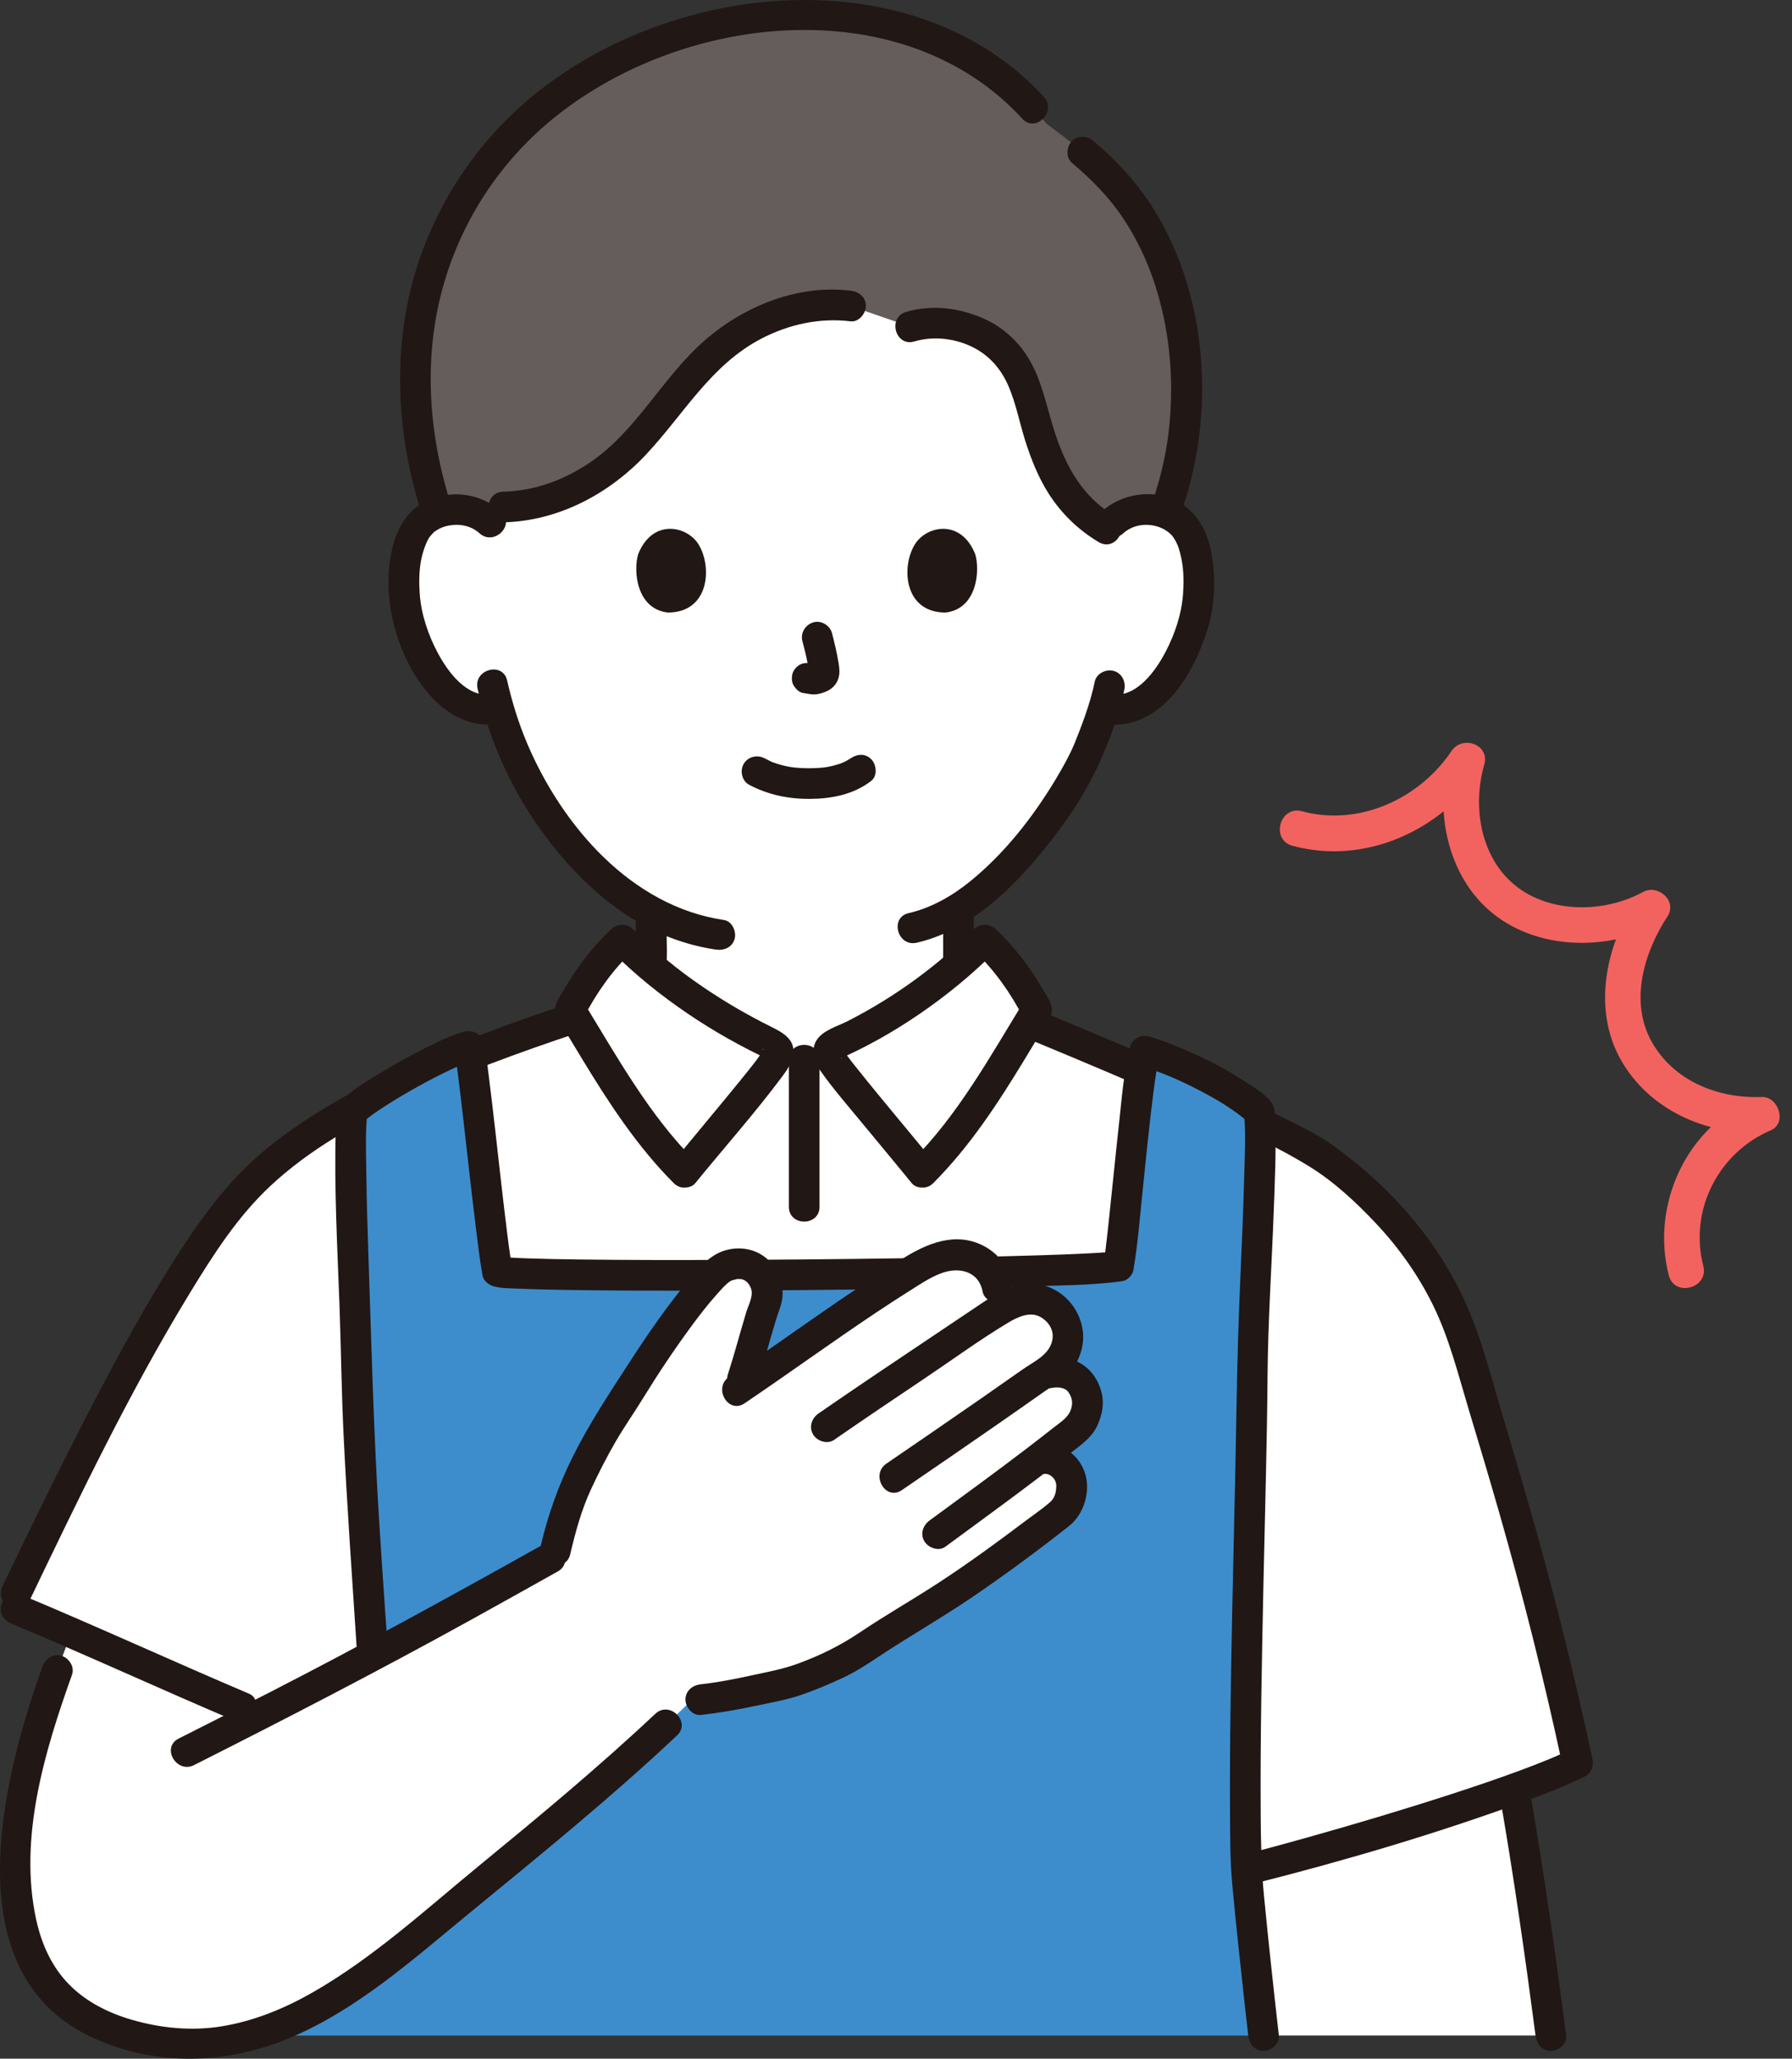
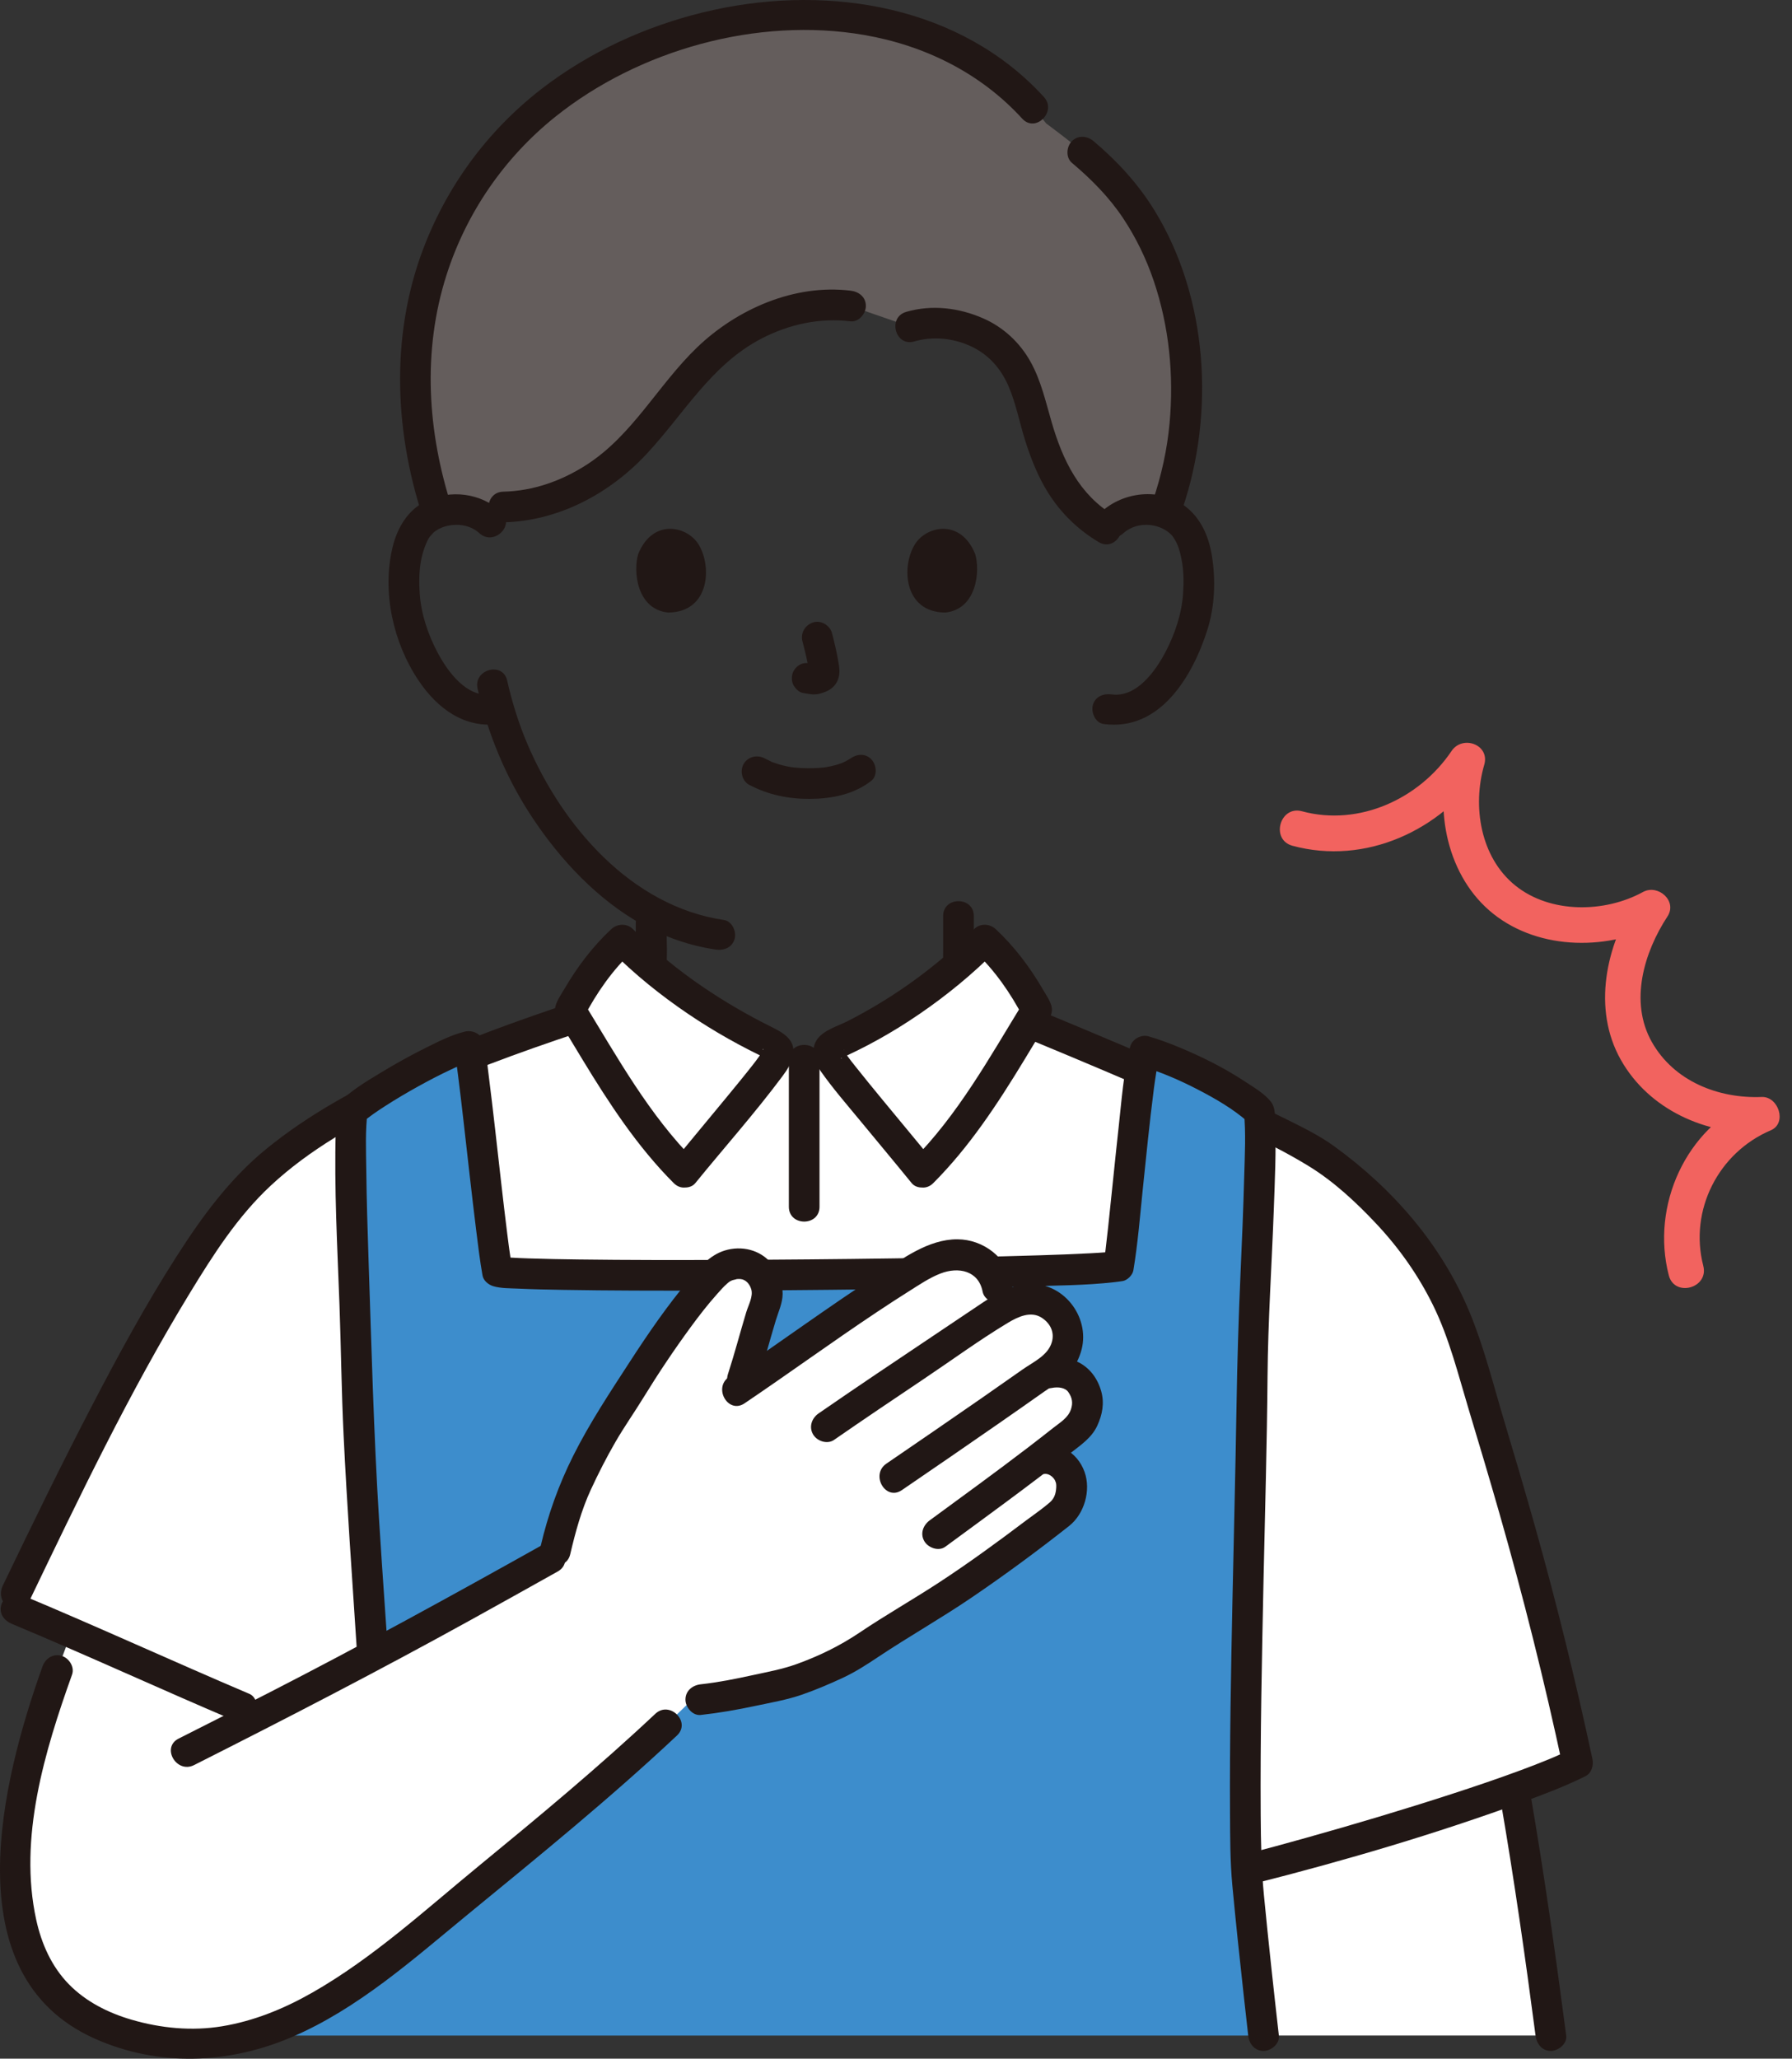
<svg xmlns="http://www.w3.org/2000/svg" id="b" width="280.581" height="322.168" viewBox="0 0 280.581 322.168">
  <rect x="0" y="0" width="280.581" height="322.168" fill="#333333" stroke="none" />
  <defs>
    <style>.d{fill:#3d8dcc;}.e{fill:#fff;}.f{fill:none;}.g{fill:#211715;}.h{fill:#f2635f;}.i{fill:#645d5c;}</style>
  </defs>
  <g id="c">
-     <path class="e" d="M174.183,81.756c1.573-1.511,3.691-2.079,5.504-2.015,3.946.139,5.624,2.273,6.347,3.526,2.157,3.74,2.065,10.632.618,14.896-1.025,3.02-2.705,7.639-6.753,10.952-1.668,1.365-4.124,2.264-6.471,1.868l-.622-.105c-.744,2.461-1.664,4.873-2.226,6.044-1.561,4.238-9.832,18.563-20.506,25.231-.002,4.175-.002,7.447-.002,7.447,0,1.335,0,2.79.493,4.089.662,1.708,1.552,3.187,2.983,4.342,3.031,2.442,6.146,3.608,9.983,5.051l5.244,2.069s-3.211,24.959-41.211,24.959-44.332-24.959-44.332-24.959l5.256-2.069c3.837-1.443,6.952-2.61,9.983-5.051,1.431-1.155,2.321-2.634,2.983-4.342.493-1.299.493-2.754.493-4.089,0,0,0-2.783,0-6.898-4.631-2.534-8.856-6.265-12.899-11.104-5.832-6.98-9.153-14.499-10.987-20.729-2.502.645-5.207-.285-7.002-1.753-4.049-3.313-5.728-7.932-6.753-10.952-1.448-4.264-1.539-11.156.618-14.896.723-1.253,2.401-3.387,6.347-3.526,1.813-.064,3.932.504,5.504,2.015,0,0-4.266-44.035,47.734-44.035s49.675,44.035,49.675,44.035Z" />
    <path class="g" d="M147.673,143.345v5.029c0,1.982-.094,4.056.579,5.952,1.286,3.624,3.965,6.079,7.267,7.905,3.952,2.185,8.418,3.576,12.619,5.233,1.206.476,2.635-.522,2.952-1.676.374-1.363-.466-2.475-1.676-2.952-3.512-1.385-7.204-2.579-10.574-4.276-2.573-1.296-5.201-2.952-6.082-5.868-.485-1.605-.285-3.425-.285-5.08v-4.267c0-3.089-4.8-3.094-4.8,0h0Z" />
    <path class="g" d="M99.546,144.476v4.55c0,1.489.073,2.945-.539,4.334-1.188,2.698-3.725,4.192-6.289,5.428-3.254,1.568-6.762,2.726-10.125,4.049-1.205.474-2.046,1.607-1.676,2.952.316,1.148,1.739,2.154,2.952,1.676,4.045-1.592,8.305-2.954,12.152-4.975,3.198-1.681,5.935-3.91,7.385-7.291,1.422-3.317.94-7.191.94-10.723,0-3.089-4.8-3.094-4.8,0h0Z" />
    <path class="e" d="M178.685,167.447c-1.27,8.12-2.73,25.93-3.54,30.71-7.77,1.28-93.44,2.01-97.28.81-1.07-5.94-3.19-27.54-4.19-33.84,5.01-1.98,10.02-3.75,14.77-5.35,2.08-4.4,5.04-9.07,8.96-12.68,6.66,6.75,15.08,12.26,22.96,16.07.48.23,1.32.63,1.48,1.13h7.93c.16-.5.69-.77,1.17-.99,8.12-3.68,16.61-9.46,23.26-16.21,4.34,3.99,7.5,9.28,9.59,14.07,3.87,1.61,9.22,3.84,14.89,6.28Z" />
    <path class="e" d="M58.335,259.137c-5.5,2.94-11.05,5.82-17.83,9.27l-2.67-1.26c-11.33-4.8-24.95-11.04-36.31-15.74,10.62-22.15,24.95-51.52,35.82-64.1,4.62-5.36,11.13-9.97,18.46-13.97-.24.19-.45.37-.64.54-.8,5.95.71,35.67.71,40.31,0,8.43,1.29,26.97,2.46,44.95Z" />
    <path class="e" d="M195.785,292.447c7.88-1.99,27.66-7.59,41.16-12.45l.37,1.41c2.08,12.07,3.75,23.68,5.51,37.14h-44.98c-1.44-12.62-2.41-22.38-2.67-25.56-.01-.17-.01-.34-.02-.52l.63-.02Z" />
    <path class="e" d="M236.945,279.997c-13.5,4.86-33.28,10.46-41.16,12.45l-.63.02c-.68-18.95.92-64.88.92-79.21,0-4.28,1.46-28.82,1.2-37.46,4.74,2.27,8.55,4.28,10.4,5.65,10.68,7.9,18.22,17.4,21.87,29.46,6.84,22.57,11.96,39.22,17.47,64.99-2.44,1.22-5.96,2.62-10.07,4.1Z" />
    <path class="f" d="M157.827,13.682c-8.972-5.866-19.394-9.546-32.489-9.546-13.737,0-25.401,4.142-34.735,11.084-10.838,8.06-23.112,22.418-24.094,45.657-.235,5.554.473,11.919,2.152,18.376" />
    <path class="f" d="M182.053,79.252c1.679-6.797,2.388-12.023,2.119-18.376-.828-19.585-9.342-32.863-18.768-41.378" />
    <path class="i" d="M93.079,74.793c-4.052,2.615-8.935,4.478-14.277,4.551l-2.234,2.423c-1.573-1.511-3.691-2.079-5.504-2.015-1.001.035-1.857.199-2.586.446-3.161-9.596-4.547-20.279-2.596-30.949,1.763-9.642,6.123-18.83,12.584-26.211C98.605.034,143.084-7.288,163.797,19.308c3.002,2.244,6.023,4.56,8.755,7.179,13.808,13.235,16.287,36.595,9.801,53.811-.791-.301-1.738-.506-2.872-.546-2.151-.076-4.732.737-6.315,2.965-7.335-4.308-9.589-11.433-11.397-18.065-.99-3.633-2.049-7.399-5.204-10.327-3.155-2.928-9.058-4.752-14.047-3.204l-9.347-3.235c-8.022-1.061-16.196,2.669-21.343,7.263-5.147,4.593-8.265,10.084-12.957,14.899-1.648,1.691-3.598,3.327-5.792,4.743Z" />
    <path class="g" d="M163.447,15.175C150.438.941,130.006-2.415,111.804,1.54c-9.08,1.973-17.915,5.762-25.457,11.21-8.807,6.362-15.515,14.907-19.608,24.984-5.59,13.761-5.139,29.079-.588,43.061.952,2.925,5.588,1.673,4.629-1.276-3.861-11.864-4.692-24.574-.845-36.557,3.111-9.69,9.012-18.26,16.94-24.628,13.135-10.55,31.737-15.727,48.378-12.869,9.503,1.632,18.259,5.946,24.801,13.104,2.088,2.285,5.476-1.117,3.394-3.394h0Z" />
    <path class="g" d="M185.152,79.589c5.092-14.989,3.994-33.006-4.376-46.638-2.561-4.171-5.82-7.715-9.55-10.862-.99-.835-2.423-.971-3.394,0-.858.858-.995,2.554,0,3.394,3.05,2.573,5.832,5.366,8.043,8.702,2.01,3.034,3.603,6.323,4.77,9.768,2.424,7.159,3.171,14.789,2.478,22.303-.379,4.104-1.273,8.155-2.598,12.056-.996,2.931,3.639,4.19,4.629,1.276h0Z" />
    <path class="g" d="M143.157,53.436c2.865-.838,5.994-.532,8.715.686,2.828,1.266,4.816,3.483,6.036,6.315,1.183,2.746,1.729,5.747,2.634,8.589.898,2.818,2.012,5.625,3.595,8.134,2,3.168,4.682,5.767,7.902,7.68,2.662,1.582,5.079-2.566,2.423-4.145-5.463-3.246-8.067-8.678-9.786-14.573-.939-3.219-1.667-6.537-3.312-9.496-1.675-3.013-4.251-5.411-7.408-6.799-3.791-1.667-8.061-2.192-12.075-1.018-2.959.865-1.7,5.498,1.276,4.629h0Z" />
    <path class="g" d="M133.172,45.487c-8.778-1.069-17.759,2.863-24.022,8.875-6.103,5.859-10.071,13.72-17.323,18.383-3.918,2.52-8.344,4.092-13.024,4.198-3.084.07-3.095,4.87,0,4.8,8.592-.195,16.561-4.43,22.369-10.629,5.921-6.319,10.142-14.034,18.087-18.146,4.294-2.222,9.095-3.268,13.913-2.682,1.289.157,2.4-1.215,2.4-2.4,0-1.428-1.107-2.243-2.4-2.4h0Z" />
    <path class="g" d="M117.307,122.821c2.967,1.567,6.162,2.223,9.516,2.201,3.41-.022,6.856-.693,9.587-2.82,1.023-.797.837-2.557,0-3.394-1.01-1.01-2.368-.799-3.394,0,.723-.563.144-.12-.042,0-.192.123-.389.237-.591.342-.161.084-.88.373-.237.134-.271.101-.539.208-.815.296-.743.239-1.51.408-2.281.521.344-.05-.114.009-.239.022-.224.022-.448.041-.672.055-.54.035-1.081.049-1.622.045-.484-.003-.969-.019-1.452-.052-.222-.015-.444-.033-.665-.055-.01-.001-.799-.109-.343-.038-.72-.113-1.433-.264-2.131-.473-.299-.089-.59-.196-.884-.297-.086-.03-.21-.06-.285-.111.484.328.252.113.057.021-.366-.172-.726-.352-1.083-.541-1.146-.605-2.61-.291-3.284.861-.634,1.084-.289,2.676.861,3.284h0Z" />
    <path class="g" d="M125.641,100.353c.417,1.589.817,3.203,1.056,4.83l-.086-.638c.028.223.041.443.018.667l.086-.638c-.016.104-.038.201-.073.3l.242-.573c-.031.07-.063.129-.106.193l.375-.486c-.05.06-.097.107-.158.156l.486-.375c-.122.078-.251.142-.382.202l.573-.242c-.211.088-.419.152-.645.188l.638-.086c-.203.024-.402.023-.605-.001l.638.086c-.228-.032-.452-.087-.68-.118-.67-.09-1.239-.115-1.849.242-.498.291-.973.862-1.103,1.434-.14.614-.11,1.304.242,1.849.312.484.835,1.022,1.434,1.103.513.069,1.01.2,1.531.223.796.035,1.537-.208,2.248-.533.877-.401,1.561-1.185,1.794-2.13.197-.799.112-1.502-.023-2.303-.263-1.556-.622-3.098-1.023-4.624-.318-1.214-1.729-2.072-2.952-1.676-1.25.404-2.018,1.651-1.676,2.952h0Z" />
    <path class="g" d="M99.93,86.696c-.807,2.621-.281,8.65,4.684,9.163,6.563-.039,6.912-7.329,4.703-10.756-1.809-2.806-7.127-3.973-9.387,1.593Z" />
    <path class="g" d="M152.685,86.697c.807,2.621.281,8.65-4.684,9.163-6.563-.04-6.912-7.329-4.703-10.756,1.809-2.806,7.127-3.973,9.387,1.593Z" />
    <path class="g" d="M78.471,80.059c-3.208-2.902-7.896-3.513-11.791-1.627-2.84,1.375-4.482,4.192-5.204,7.168-1.698,6.99.064,14.94,4.045,20.877,2.928,4.366,7.172,7.568,12.646,6.82,1.286-.176,1.987-1.822,1.676-2.952-.381-1.386-1.663-1.852-2.952-1.676-3.836.524-6.799-3.584-8.356-6.508-1.506-2.83-2.589-6.023-2.816-9.229-.126-1.784-.114-3.621.236-5.38.242-1.216.814-2.868,1.364-3.6-.154.205.331-.365.389-.427.289-.312.254-.271.502-.443.636-.442,1.321-.701,2.087-.842,1.697-.312,3.48.04,4.778,1.214,2.286,2.068,5.691-1.316,3.394-3.394h0Z" />
    <path class="g" d="M175.88,83.453c2.298-2.079,6.124-1.568,7.819.577-.327-.413.126.221.178.306.184.303.359.622.494.95.295.715.478,1.507.629,2.266.35,1.759.362,3.596.236,5.38-.223,3.151-1.275,6.28-2.734,9.072-1.553,2.973-4.542,7.198-8.438,6.666-1.283-.175-2.577.309-2.952,1.676-.308,1.12.384,2.776,1.676,2.952,8.844,1.208,13.98-7.509,16.273-14.791,1.158-3.678,1.297-7.747.69-11.536-.494-3.086-1.775-6.013-4.362-7.877-3.858-2.779-9.474-2.138-12.905.966-2.296,2.077,1.107,5.463,3.394,3.394h0Z" />
-     <path class="g" d="M171.412,106.665c-.728,3.55-2.081,6.972-3.322,10.072.285-.71-.192.415-.312.667-.228.479-.467.952-.714,1.422-.609,1.162-1.263,2.302-1.946,3.422-3.536,5.807-7.851,11.302-13.14,15.613-2.875,2.343-6.123,4.21-9.714,5.039-3.009.694-1.735,5.323,1.276,4.629,7.412-1.71,13.572-7.141,18.402-12.77,3.994-4.655,7.732-9.899,10.253-15.52.164-.365.321-.734.472-1.103.063-.153.346-.819.073-.187.419-.968.831-1.936,1.199-2.925.859-2.306,1.607-4.67,2.101-7.082.26-1.269-.368-2.593-1.676-2.952-1.187-.326-2.691.401-2.952,1.676h0Z" />
    <path class="g" d="M74.777,107.767c1.627,7.183,4.547,14.142,8.634,20.275,4.395,6.595,10.17,12.762,17.154,16.639,3.57,1.982,7.468,3.324,11.507,3.92,1.281.189,2.579-.319,2.952-1.676.311-1.131-.386-2.762-1.676-2.952-14.462-2.134-25.277-14.671-30.761-27.521-1.369-3.207-2.411-6.561-3.181-9.96-.682-3.011-5.311-1.737-4.629,1.276h0Z" />
    <path class="h" d="M202.375,132.358c11.431,3.088,23.268-2.4,29.738-12.006l-5.118-2.158c-2.503,8.572-.397,19.084,6.837,24.827,7.308,5.801,18.288,5.763,26.244,1.405l-3.831-3.831c-4.795,7.318-6.979,17.278-2.455,25.277,4.416,7.81,13.327,11.74,22.05,11.397l-1.413-5.218c-10.495,4.464-15.949,16.636-13.138,27.528.9,3.487,6.303,2.009,5.4-1.489-2.242-8.685,2.364-17.715,10.564-21.203,2.608-1.109,1.212-5.321-1.413-5.218-6.794.267-13.741-2.454-17.215-8.623-3.537-6.282-1.223-14.013,2.455-19.624,1.598-2.439-1.489-5.114-3.831-3.831-5.982,3.277-14.494,3.412-19.987-1.01s-6.751-12.448-4.868-18.897c.923-3.16-3.396-4.714-5.118-2.158-5.06,7.514-14.505,11.839-23.414,9.432-3.483-.941-4.97,4.46-1.489,5.4h0Z" />
    <path class="g" d="M235.001,282.043c2.087,12.127,3.826,24.309,5.426,36.509.168,1.285.982,2.4,2.4,2.4,1.166,0,2.57-1.106,2.4-2.4-1.655-12.626-3.437-25.234-5.597-37.785-.22-1.278-1.791-1.995-2.952-1.676-1.352.371-1.897,1.67-1.676,2.952h0Z" />
    <path class="f" d="M195.786,292.448c1.197,8.257,2.12,16.766,3.214,26.076" />
    <path class="g" d="M54.252,229.519c.485,8.664,1.108,17.319,1.654,25.979.082,1.294,1.045,2.4,2.4,2.4,1.236,0,2.482-1.1,2.4-2.4-.546-8.66-1.169-17.315-1.654-25.979-.172-3.072-4.973-3.091-4.8,0h0Z" />
    <path class="g" d="M4.581,250.569c7.83-16.296,15.681-32.703,25.106-48.153,3.713-6.086,7.526-12.063,12.74-16.909,6.054-5.627,13.433-9.756,20.852-13.294,8.795-4.194,17.983-7.503,27.214-10.591,2.915-.975,1.665-5.613-1.276-4.629-8.498,2.844-16.934,5.901-25.114,9.574-7.938,3.564-15.678,7.741-22.441,13.26-5.744,4.687-10.083,10.648-14.053,16.854-4.754,7.431-8.981,15.199-13.058,23.017-4.895,9.387-9.531,18.907-14.116,28.449-.561,1.168-.321,2.592.861,3.284,1.05.614,2.72.312,3.284-.861h0Z" />
    <path class="g" d="M161.674,162.868c7.498,3.102,14.856,6.198,22.3,9.479,7.069,3.116,14.404,6.129,21.003,10.181,3.894,2.391,7.403,5.672,10.52,8.988,3.578,3.806,6.596,8.087,8.9,12.78,2.527,5.148,3.912,10.793,5.562,16.263,1.626,5.388,3.237,10.781,4.788,16.191,3.769,13.148,7.09,26.411,9.955,39.786l1.103-2.71c-.531.264-1.067.516-1.608.76-.746.337-1.277.562-1.717.742-1.458.598-2.928,1.165-4.406,1.712-3.586,1.328-7.21,2.551-10.846,3.732-7.547,2.45-15.155,4.714-22.794,6.855-3.086.865-6.178,1.713-9.285,2.5-2.993.758-1.724,5.388,1.276,4.629,14.193-3.594,28.37-7.77,42.124-12.792,3.273-1.195,6.555-2.444,9.68-3.994.984-.488,1.316-1.718,1.103-2.71-2.617-12.214-5.601-24.342-8.984-36.366-1.547-5.501-3.166-10.981-4.809-16.454-1.707-5.687-3.155-11.567-5.428-17.059-4.376-10.574-12.002-19.33-21.224-26.01-2.311-1.674-4.93-2.949-7.476-4.219-3.904-1.947-7.873-3.764-11.854-5.546-8.803-3.939-17.694-7.68-26.606-11.366-1.198-.496-2.639.536-2.952,1.676-.379,1.379.473,2.455,1.676,2.952h0Z" />
    <path class="e" d="M144.435,183.446c7.469-7.422,12.36-16.413,17.878-25.393-2.006-3.87-4.692-7.814-8.105-10.952-6.653,6.743-15.141,12.528-23.259,16.21-.481.218-1.018.485-1.174.991-.135.438.25,1.316.503,1.698.485.736,2.078,2.771,4.577,5.828,3.273,4.005,7.383,8.913,9.58,11.619Z" />
    <path class="e" d="M107.18,183.446c-7.469-7.422-12.36-16.413-17.878-25.393,2.006-3.87,4.692-7.814,8.105-10.952,6.653,6.743,15.074,12.258,22.961,16.065.476.23,1.316.63,1.472,1.135.135.438-.453,1.558-.707,1.939-.606.912-1.875,2.529-4.373,5.586-3.273,4.005-7.383,8.913-9.58,11.619Z" />
    <path class="g" d="M146.132,185.143c5.677-5.686,10.084-12.426,14.239-19.26,1.032-1.698,2.054-3.403,3.087-5.101.621-1.021,1.52-2.089,1.169-3.367-.246-.895-.876-1.775-1.337-2.571-2.005-3.461-4.456-6.708-7.385-9.44-.945-.882-2.454-.947-3.394,0-5.777,5.818-12.507,10.679-19.809,14.405-1.588.81-3.873,1.411-4.863,3.005-.937,1.508-.341,3.389.601,4.733,1.961,2.799,4.242,5.405,6.412,8.04,2.626,3.188,5.281,6.351,7.887,9.555.818,1.006,2.544.85,3.394,0,.995-.995.82-2.385,0-3.394-2.65-3.258-5.351-6.475-8.02-9.718-1.411-1.714-2.819-3.43-4.197-5.17-.514-.649-.751-.944-1.175-1.522-.12-.164-.252-.327-.357-.501-.058-.096-.112-.2-.178-.291-.104-.145-.011-.433-.031-.245l-.328,1.211c-.108.22-.407.202.021.009.283-.128.564-.262.846-.393.497-.231.991-.467,1.482-.709,1.13-.557,2.244-1.143,3.345-1.755,2.206-1.228,4.354-2.562,6.437-3.989,4.263-2.92,8.285-6.209,11.927-9.877h-3.394c3.218,3.002,5.695,6.579,7.73,10.466v-2.423c-5.314,8.662-10.264,17.657-17.503,24.907-2.185,2.189,1.208,5.584,3.394,3.394Z" />
    <path class="d" d="M60.166,292.992c-.496-20.026-4.293-64.335-4.293-78.8,0-4.65-1.504-34.36-.711-40.318,3.56-3.165,14.654-9.293,18.262-10.129.83,3.356,3.265,28.699,4.441,35.219,3.84,1.203,89.511.476,97.278-.802.683-4.032,1.831-17.348,2.935-26.288.403-3.261.8-5.94,1.167-7.374,5.617,1.632,13.806,5.719,17.918,9.441.635,6.087-1.086,34.665-1.086,39.315,0,14.465-1.636,61.118-.907,79.737.269,3.18,1.233,12.935,2.671,25.56,0,0-103.258,0-139.369-.002h-25.464l27.158-25.558Z" />
    <path class="g" d="M108.877,181.748c-7.239-7.25-12.189-16.245-17.503-24.907v2.423c2.035-3.886,4.512-7.464,7.73-10.466h-3.394c3.665,3.69,7.742,6.967,12.048,9.88,2.03,1.374,4.117,2.662,6.252,3.867,1.094.618,2.2,1.213,3.319,1.784.486.248.974.492,1.464.732.259.127.522.246.775.383.102.05.201.106.296.168.234.149.201.116-.097-.1l-.328-1.211c-.027-.276.142-.168-.012.067.045-.068-.157.31-.131.258-.126.251-.289.482-.449.712-.329.474-.688.936-.889,1.193-1.366,1.749-2.78,3.462-4.19,5.176-2.756,3.351-5.548,6.674-8.286,10.041-.817,1.005-.983,2.411,0,3.394.844.844,2.572,1.011,3.394,0,4.548-5.592,9.372-10.996,13.678-16.779.723-.97,1.393-2.023,1.618-3.231.458-2.463-1.647-3.563-3.505-4.486-3.625-1.802-7.133-3.844-10.487-6.113-3.975-2.689-7.693-5.723-11.076-9.129-.937-.943-2.447-.883-3.394,0-2.878,2.685-5.295,5.866-7.28,9.258-.494.844-1.179,1.797-1.443,2.752-.353,1.28.549,2.347,1.169,3.367,1.033,1.698,2.054,3.403,3.087,5.101,4.155,6.835,8.563,13.575,14.239,19.26,2.185,2.189,5.58-1.204,3.394-3.394Z" />
    <path class="g" d="M123.515,165.84c0,7.671,0,15.341,0,23.012,0,3.089,4.8,3.094,4.8,0,0-7.671,0-15.341,0-23.012,0-3.089-4.8-3.094-4.8,0h0Z" />
    <path class="g" d="M62.566,292.992c-.465-18.389-2.07-36.755-3.211-55.11-.847-13.617-1.196-27.24-1.654-40.874-.156-4.633-.298-9.267-.352-13.903-.036-3.052-.176-6.195.213-9.231l-.703,1.697c.925-.811,2.078-1.596,3.425-2.465,1.696-1.094,3.437-2.119,5.202-3.097,1.667-.923,3.359-1.807,5.086-2.614,1.247-.582,2.012-.975,3.49-1.336l-2.952-1.676c.125.521.206,1.053.288,1.583.057.369.11.738.161,1.108.011.076.1.734.056.408-.036-.267.068.526.087.672.316,2.452.6,4.908.882,7.363.652,5.671,1.267,11.346,1.973,17.011.294,2.361.576,4.731.994,7.074.145.815.928,1.452,1.676,1.676,1.198.359,2.631.322,3.872.38,2.362.111,4.726.158,7.09.198,7.356.126,14.714.132,22.071.116,8.813-.019,17.626-.089,26.438-.203,7.957-.104,15.914-.237,23.868-.463,4.632-.132,9.332-.137,13.942-.66.425-.048.851-.102,1.273-.171.739-.119,1.554-.94,1.676-1.676.698-4.186,1.035-8.445,1.469-12.663.538-5.221,1.058-10.445,1.727-15.652.065-.502.011-.097.06-.457.042-.306.085-.611.129-.916.075-.519.154-1.038.239-1.555.133-.811.277-1.621.476-2.418l-2.952,1.676c3.103.918,6.08,2.207,8.95,3.695,2.776,1.439,5.564,3.04,7.909,5.129l-.703-1.697c.339,3.391.137,6.873.046,10.271-.134,5.013-.349,10.025-.571,15.035-.307,6.939-.519,13.853-.63,20.796-.165,10.284-.436,20.566-.645,30.85-.222,10.916-.434,21.836-.372,32.754.022,3.8.009,7.614.363,11.4.543,5.797,1.162,11.588,1.8,17.375.225,2.044.454,4.088.687,6.131.146,1.288.998,2.4,2.4,2.4,1.184,0,2.547-1.104,2.4-2.4-.831-7.307-1.629-14.618-2.337-21.938-.405-4.186-.483-8.36-.51-12.564-.08-12.283.187-24.57.446-36.85.224-10.608.543-21.218.627-31.828.069-8.704.666-17.4.98-26.098.165-4.571.384-9.172.215-13.746-.037-1.011.002-2.211-.615-3.041-.998-1.341-2.803-2.37-4.184-3.281-3.182-2.098-6.61-3.801-10.123-5.268-1.59-.664-3.205-1.262-4.857-1.751-1.222-.362-2.641.435-2.952,1.676-1.021,4.078-1.32,8.397-1.782,12.564-.578,5.223-1.08,10.453-1.648,15.677-.123,1.135-.25,2.269-.389,3.402-.027.223-.056.447-.084.67-.086.685.022-.123-.029.224-.055.375-.108.751-.171,1.125l1.676-1.676c-.604.098.732-.07-.131.014-.327.032-.655.063-.983.09-.897.072-1.795.125-2.693.173-2.635.141-5.272.233-7.909.316-7.613.239-15.229.375-22.844.485-8.831.127-17.662.207-26.494.239-7.611.028-15.223.029-22.833-.07-2.633-.034-5.267-.078-7.9-.169-.896-.031-1.792-.067-2.687-.122-.327-.02-.654-.041-.98-.07-.456-.04-.951-.198-.127.002-.14-.034-.283-.043-.422-.084l1.676,1.676c-.143-.805-.264-1.613-.379-2.422-.033-.232-.065-.465-.097-.697-.083-.593.015.123-.043-.321-.082-.621-.162-1.242-.24-1.864-.339-2.697-.653-5.398-.962-8.099-.625-5.45-1.209-10.905-1.9-16.347-.23-1.814-.39-3.686-.818-5.468-.309-1.287-1.724-1.976-2.952-1.676-2.063.504-4.046,1.511-5.941,2.448-2.441,1.206-4.827,2.528-7.154,3.94-2.046,1.241-4.245,2.535-6.009,4.171-1.22,1.131-1.066,3.309-1.111,4.885-.259,9.105.252,18.254.585,27.351.248,6.782.314,13.57.643,20.348.533,11.01,1.312,22.008,2.033,33.007.705,10.766,1.451,21.538,1.839,32.321.037,1.03.069,2.061.095,3.092.078,3.083,4.878,3.095,4.8,0h0Z" />
    <path class="f" d="M58.541,317.715c.839-10.189,1.698-21.773,1.625-24.723" />
    <path class="f" d="M180.847,222.941c-2.616,0-25.549-.036-33.955-.036-.015,7.398-.03,12.468-.045,19.867,4.891,0,27.435-.074,34-.074v-19.757Z" />
    <path class="e" d="M105.138,269.105c.044-.041.087-.083.131-.124.999-.95,1.986-1.903,2.959-2.86,4.892-.393,8.942-1.353,15.019-2.725,2.272-.513,8.949-3.354,10.863-4.681,4.349-3.015,6.373-4.129,10.279-6.545,7.943-4.914,13.973-9.471,21.55-15.25,1.442-1.099,1.909-3.012,1.819-4.822-.091-1.811-2.004-4.286-4.888-3.748,0,0-.181.034-.498.095,1.934-1.48,3.922-3.031,6.012-4.7,1.087-.868,1.652-2.321,1.891-3.692.238-1.371-.789-3.77-1.949-4.538-1.077-.714-2.61-1.021-4.267-.625,0,0-.463.111-.927.221l1.874-1.33c1.315-.934,1.817-2.247,2.181-3.818.672-2.896-2.077-6.275-5.031-6.604-2.777-.308-5.113,1.235-7.429,2.802,3.444-3.93.466-8.994-3.524-9.704-3.35-.596-6.34,1.204-9.23,3.001-8.782,5.461-17.699,12.062-26.221,17.829,1.906-5.482,2.81-9.767,4.25-13.915.4-1.151-.061-2.982-1.125-4.221-1.263-1.471-2.947-1.482-3.96-1.326-.541.083-1.687.376-2.399,1.017-4.387,3.95-11.672,14.965-14.709,20.103-3.445,4.866-5.961,9.837-7.839,13.993-1.552,3.435-3,9.653-3,9.653l-.211.904c-19.331,10.826-28.647,15.913-44.475,24.007l-8.238-3.495c-6.927-2.939-14.941-6.556-22.373-9.763-6.106,15.624-11.459,32.341-8.314,46.818,2.358,10.854,9.808,16.305,20.654,18.266,16.845,3.046,30.543-7.421,42.908-17.625,12.675-10.459,26.334-21.315,38.218-32.598Z" />
    <path class="g" d="M6.654,260.792c-6.314,17.654-14.152,48.258,8.168,58.234,9.923,4.435,20.934,4.007,30.832-.223,10.397-4.444,18.997-12.16,27.644-19.251,11.089-9.093,22.244-18.133,32.7-27.959,2.256-2.12-1.143-5.509-3.394-3.394-8.851,8.318-18.208,16.073-27.595,23.774-8.398,6.89-16.599,14.431-26.077,19.838-4.413,2.518-9.135,4.459-14.168,5.288-4.716.778-9.57.308-14.141-1.023-3.684-1.073-7.161-2.82-9.837-5.552-2.7-2.757-4.291-6.325-5.116-10.1-2.799-12.803,1.324-26.369,5.612-38.357.437-1.221-.493-2.627-1.676-2.952-1.33-.366-2.514.451-2.952,1.676h0Z" />
    <path class="g" d="M30.389,276.223c14.544-7.338,29.01-14.806,43.27-22.684,4.566-2.522,9.119-5.066,13.671-7.614,2.696-1.509.278-5.657-2.423-4.145-14.116,7.903-28.289,15.683-42.687,23.062-4.742,2.43-9.496,4.836-14.253,7.236-2.758,1.392-.331,5.534,2.423,4.145h0Z" />
    <path class="g" d="M109.724,268.379c2.863-.315,5.695-.809,8.511-1.409,2.424-.517,4.922-.939,7.27-1.747,2.184-.751,4.325-1.665,6.419-2.637,2.018-.937,3.775-2.083,5.625-3.315,4.775-3.18,9.774-6.001,14.523-9.225,5.232-3.553,10.354-7.325,15.321-11.241,2.387-1.882,3.456-5.569,2.42-8.457-1.169-3.261-4.266-4.79-7.582-4.312-1.284.185-1.989,1.815-1.676,2.952.379,1.379,1.664,1.862,2.952,1.676.576-.083,1.135.275,1.471.694.184.23.267.422.338.643.073.227.097.604.025,1.188-.1.805-.389,1.424-.998,1.952-1.167,1.011-2.483,1.892-3.715,2.822-4.43,3.346-8.914,6.619-13.56,9.66-4.11,2.689-8.388,5.111-12.463,7.854-3.097,2.085-6.355,3.672-9.873,4.941-2.255.813-4.631,1.243-6.969,1.752-2.66.579-5.332,1.113-8.039,1.411-1.288.142-2.4,1.002-2.4,2.4,0,1.187,1.103,2.543,2.4,2.4h0Z" />
    <path class="g" d="M116.58,219.611c6.943-4.688,13.718-9.621,20.691-14.265,1.695-1.129,3.401-2.24,5.125-3.324,1.556-.979,3.133-2.056,4.855-2.724,2.813-1.092,5.96-.46,6.602,2.836.248,1.273,1.771,2.001,2.952,1.676,1.33-.366,1.925-1.676,1.676-2.952-.788-4.05-4.507-6.899-8.574-6.917-4.57-.02-8.634,3.072-12.298,5.445-7.957,5.154-15.597,10.776-23.452,16.08-2.547,1.719-.147,5.88,2.423,4.145h0Z" />
    <path class="g" d="M130.589,225.334c4.652-3.216,9.341-6.378,14.04-9.525,4.368-2.926,8.659-6.071,13.163-8.785,1.578-.951,3.622-1.932,5.351-.784,1.328.881,1.989,2.264,1.548,3.791-.608,2.103-2.887,3.089-4.573,4.276-2.171,1.528-4.347,3.049-6.528,4.563-4.92,3.416-9.863,6.799-14.807,10.18-2.535,1.733-.136,5.895,2.423,4.145,5.006-3.423,10.01-6.848,14.991-10.308,2.439-1.694,4.872-3.396,7.298-5.108,1.243-.877,2.672-1.688,3.758-2.758.946-.933,1.559-2.121,1.964-3.375,1.665-5.149-2.393-10.82-7.894-10.725-2.974.051-5.516,1.62-7.903,3.228-2.491,1.678-4.986,3.349-7.482,5.019-5.945,3.977-11.888,7.956-17.771,12.022-1.065.736-1.551,2.105-.861,3.284.617,1.055,2.212,1.602,3.284.861h0Z" />
-     <path class="g" d="M164.695,217.204c.97-.196,2.082-.058,2.571.639.625.892.748,1.719.421,2.698-.446,1.338-1.669,2.041-2.733,2.88-1.307,1.031-2.622,2.053-3.944,3.065-5.081,3.886-10.262,7.639-15.42,11.422-1.044.765-1.564,2.082-.861,3.284.602,1.03,2.233,1.632,3.284.861,6.573-4.82,13.165-9.611,19.58-14.643,1.6-1.255,3.326-2.386,4.207-4.288.794-1.714,1.146-3.529.628-5.377-1.175-4.192-4.857-6.008-9.009-5.169-1.271.257-2.003,1.765-1.676,2.952.364,1.323,1.678,1.934,2.952,1.676h0Z" />
+     <path class="g" d="M164.695,217.204c.97-.196,2.082-.058,2.571.639.625.892.748,1.719.421,2.698-.446,1.338-1.669,2.041-2.733,2.88-1.307,1.031-2.622,2.053-3.944,3.065-5.081,3.886-10.262,7.639-15.42,11.422-1.044.765-1.564,2.082-.861,3.284.602,1.03,2.233,1.632,3.284.861,6.573-4.82,13.165-9.611,19.58-14.643,1.6-1.255,3.326-2.386,4.207-4.288.794-1.714,1.146-3.529.628-5.377-1.175-4.192-4.857-6.008-9.009-5.169-1.271.257-2.003,1.765-1.676,2.952.364,1.323,1.678,1.934,2.952,1.676Z" />
    <path class="g" d="M118.606,216.317c1.039-3.197,1.885-6.449,2.857-9.666.405-1.34,1.075-2.749,1.079-4.17.005-1.716-.665-3.411-1.735-4.732-1.766-2.179-4.698-2.863-7.338-2.05-2.391.737-4.016,2.709-5.572,4.559-3.366,4.002-6.355,8.338-9.199,12.721-3.142,4.844-6.362,9.678-8.95,14.847-2.271,4.536-3.938,9.187-5.093,14.125-.703,3.005,3.924,4.287,4.629,1.276.804-3.435,1.751-6.918,3.227-10.106,1.174-2.536,2.443-5.028,3.842-7.448,1.383-2.391,2.974-4.643,4.417-6.994,2.319-3.777,4.789-7.47,7.412-11.042,1.289-1.755,2.624-3.48,4.076-5.104.514-.575,1.037-1.181,1.621-1.687.296-.257.493-.398.866-.52-.002,0,.968-.213.398-.134.254-.035.525-.051.78-.032.794.058,1.439.72,1.701,1.595.337,1.128-.439,2.463-.788,3.618-.972,3.217-1.818,6.469-2.857,9.666-.957,2.945,3.677,4.206,4.629,1.276h0Z" />
    <path class="g" d="M1.87,254.13c11.658,4.862,23.13,10.156,34.755,15.093,1.192.506,2.571.357,3.284-.861.589-1.008.339-2.774-.861-3.284-12.008-5.099-23.861-10.555-35.902-15.577-1.197-.499-2.64.539-2.952,1.676-.38,1.382.475,2.451,1.676,2.952h0Z" />
  </g>
</svg>